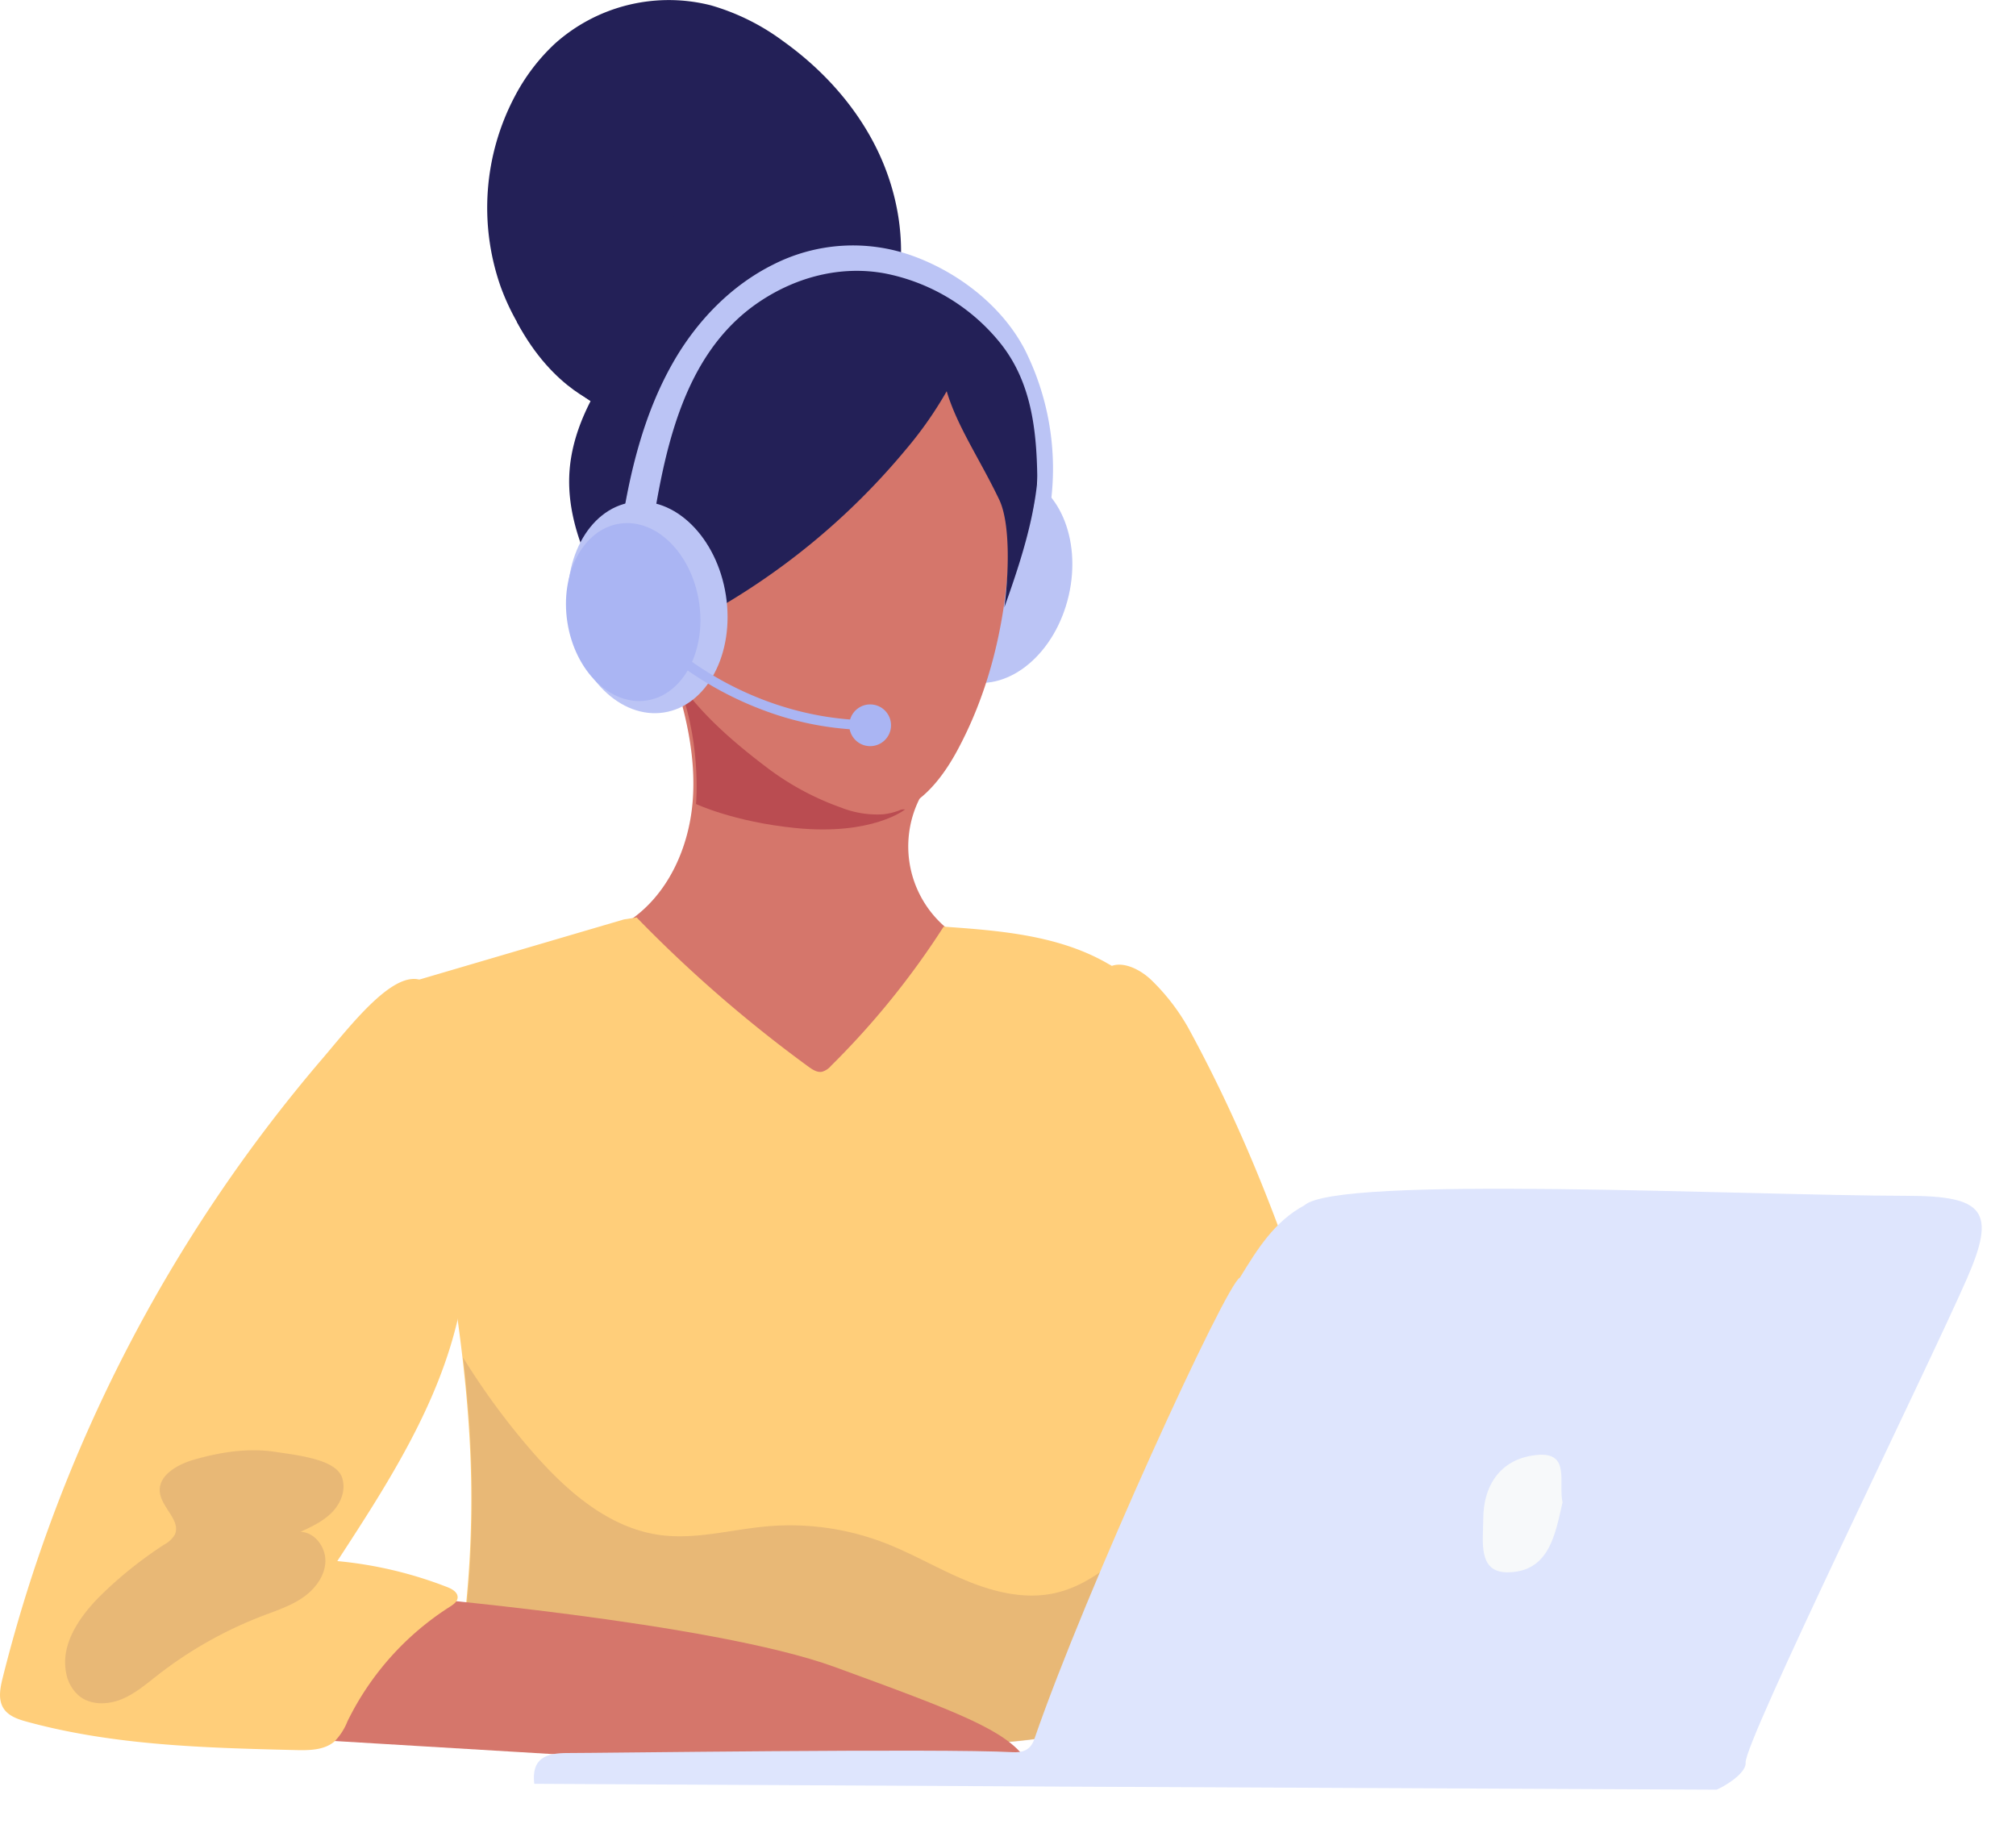
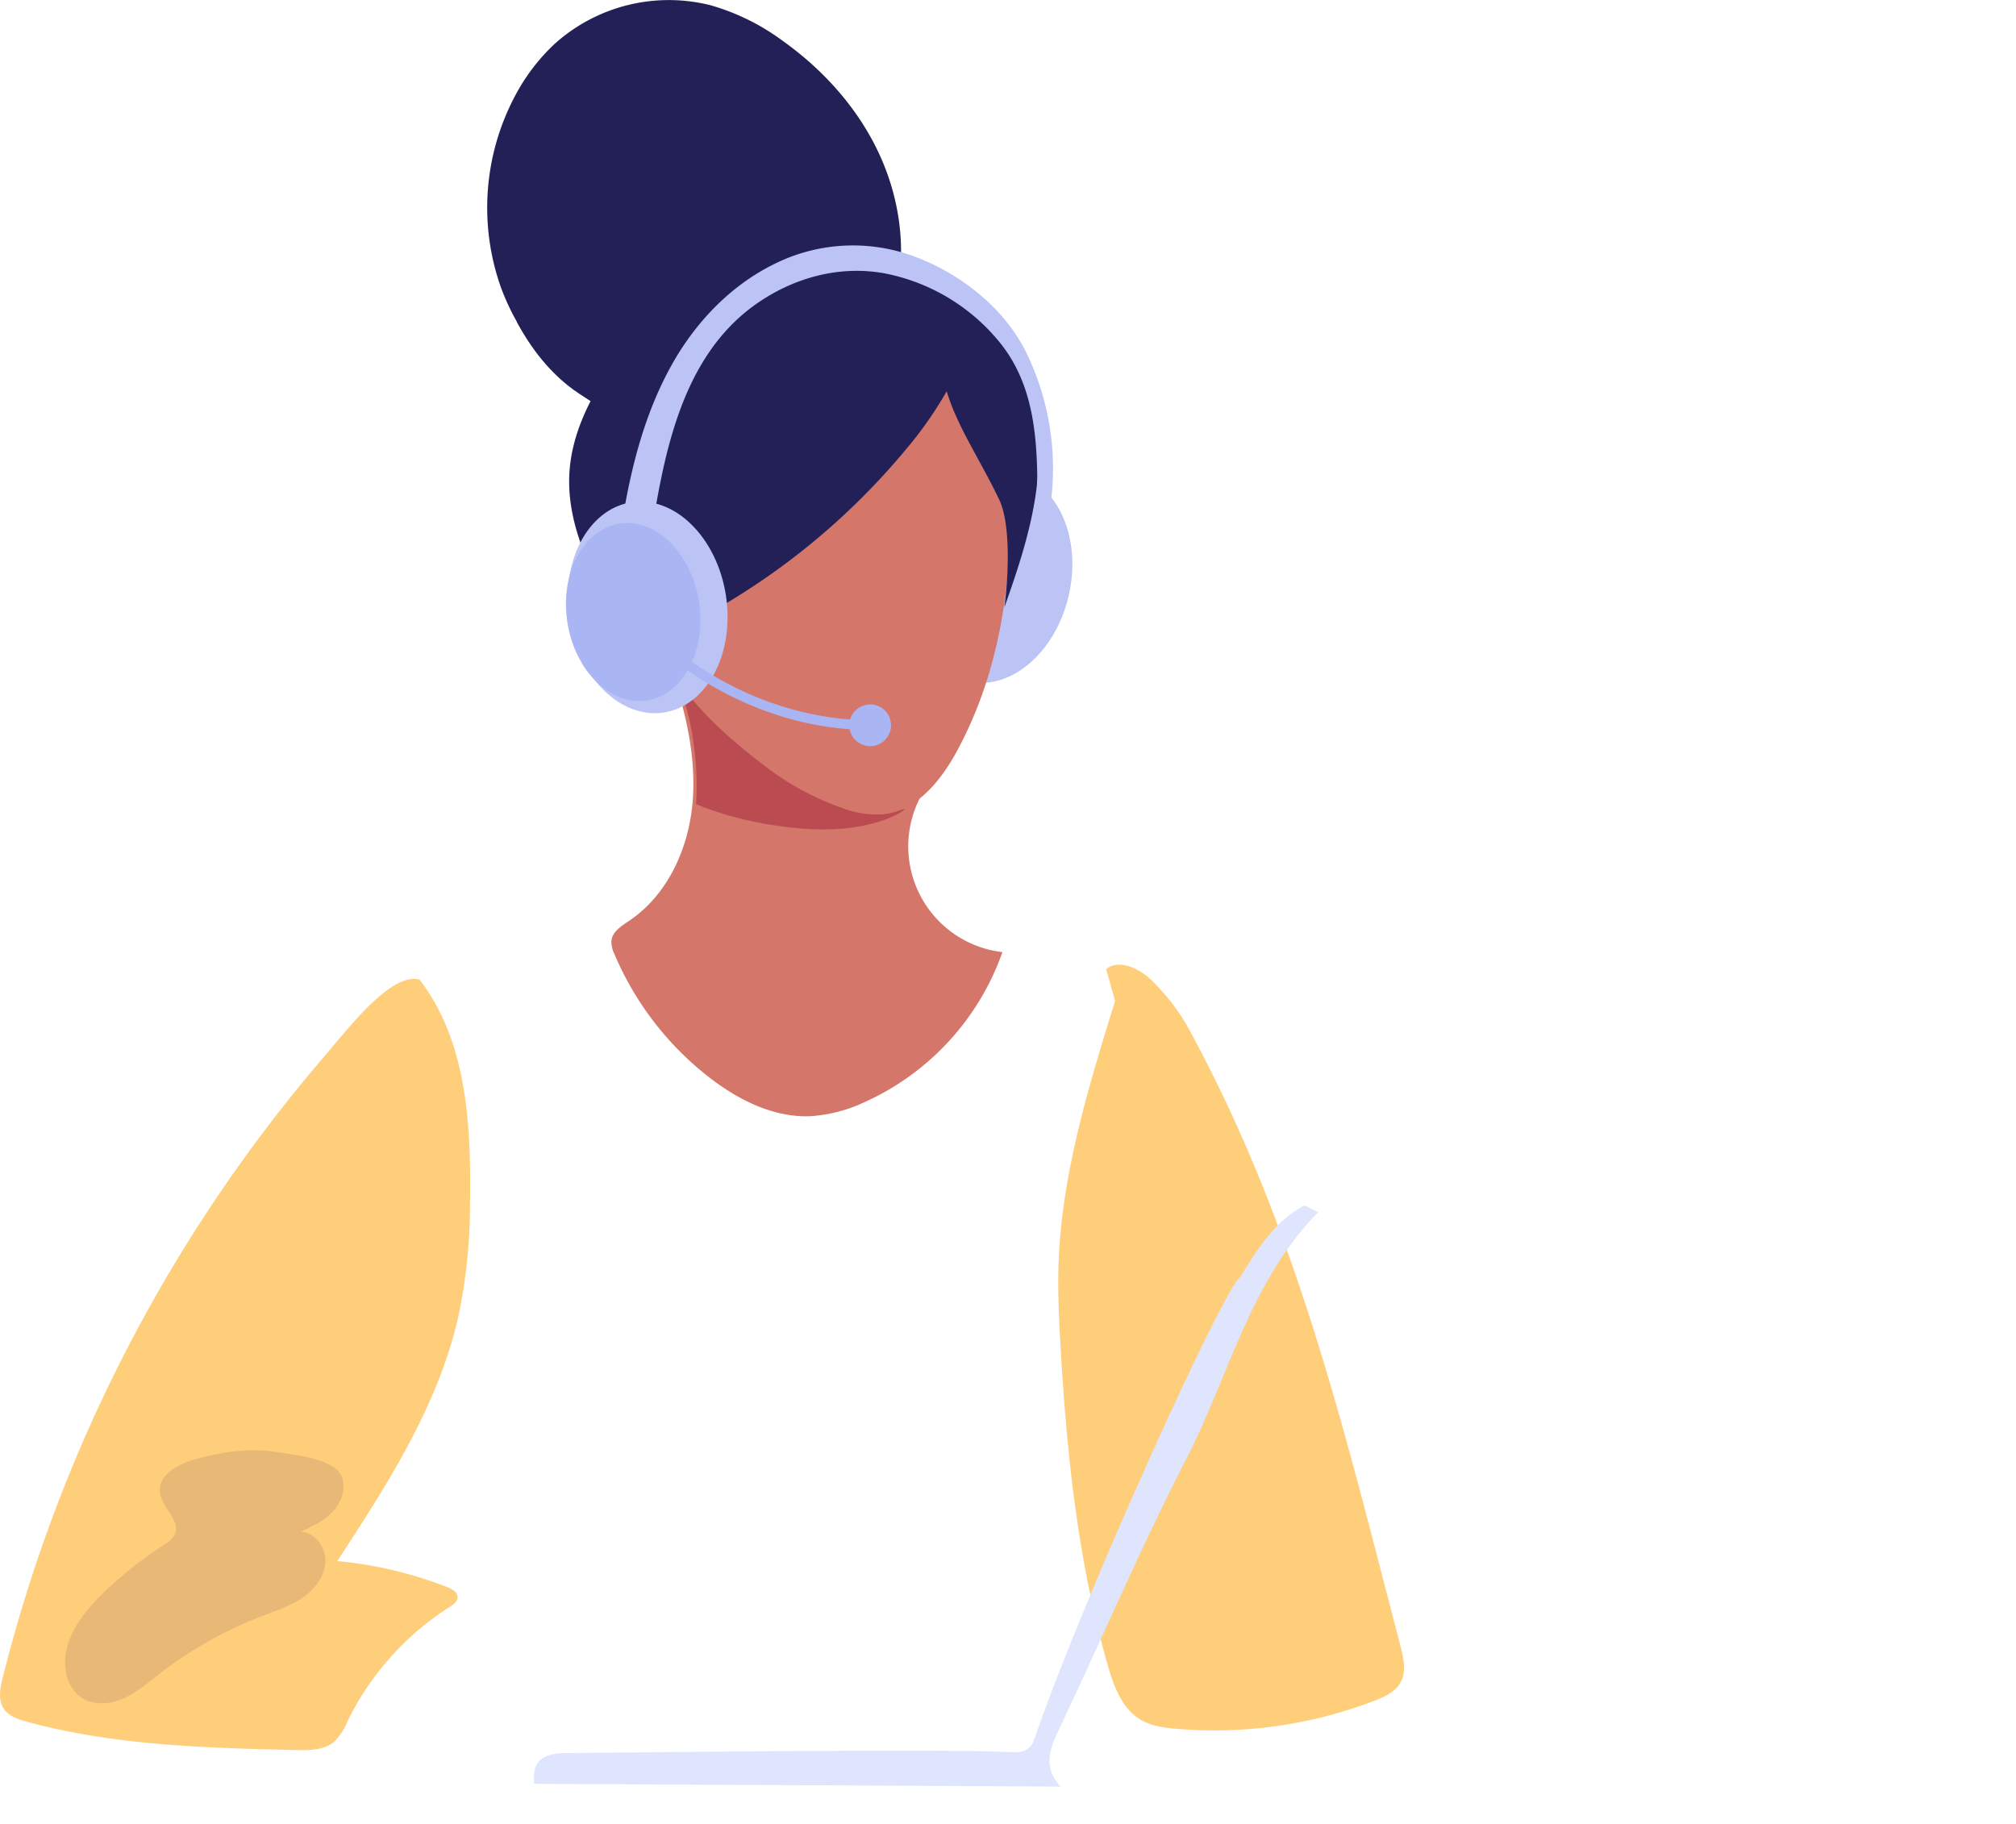
<svg xmlns="http://www.w3.org/2000/svg" width="529.216" height="478.819" viewBox="0 0 529.216 478.819">
  <defs>
    <filter id="Tracé_355" x="264.208" y="303.063" width="265.007" height="175.756" filterUnits="userSpaceOnUse">
      <feOffset dy="3" input="SourceAlpha" />
      <feGaussianBlur stdDeviation="3" result="blur" />
      <feFlood flood-opacity="0.161" />
      <feComposite operator="in" in2="blur" />
      <feComposite in="SourceGraphic" />
    </filter>
    <filter id="Tracé_356" x="131.135" y="307.432" width="223.866" height="170.589" filterUnits="userSpaceOnUse">
      <feOffset dy="3" input="SourceAlpha" />
      <feGaussianBlur stdDeviation="3" result="blur-2" />
      <feFlood flood-opacity="0.161" />
      <feComposite operator="in" in2="blur-2" />
      <feComposite in="SourceGraphic" />
    </filter>
    <filter id="Tracé_357" x="380.245" y="372.895" width="38.929" height="48.867" filterUnits="userSpaceOnUse">
      <feOffset dy="3" input="SourceAlpha" />
      <feGaussianBlur stdDeviation="3" result="blur-3" />
      <feFlood flood-opacity="0.161" />
      <feComposite operator="in" in2="blur-3" />
      <feComposite in="SourceGraphic" />
    </filter>
  </defs>
  <g id="Groupe_4086" data-name="Groupe 4086" transform="translate(-835.556 2837.658)">
    <path id="Tracé_4616" data-name="Tracé 4616" d="M1264.3,366.1a61.518,61.518,0,0,1-34.946-35.94,62.585,62.585,0,0,1,3.669-50.05,51.717,51.717,0,0,1,10.456-13.781,44.807,44.807,0,0,1,41.068-10.117,59.234,59.234,0,0,1,18.987,9.439c10.4,7.443,19.25,17.231,24.78,28.765s7.613,24.841,4.974,37.358" transform="translate(-262.335 -3092.458)" fill="#232057" />
    <path id="Tracé_4617" data-name="Tracé 4617" d="M1251.475,328.169s-12.978-3.774-22.651-22.09c0,0,40.354-53.617,100.08-17.187" transform="translate(-257.615 -3059.287)" fill="#232057" />
    <ellipse id="Ellipse_95" data-name="Ellipse 95" cx="27.916" cy="20.788" rx="27.916" ry="20.788" transform="translate(1069.301 -2663.46) rotate(-76.977)" fill="#bbc4f5" />
    <path id="Tracé_4618" data-name="Tracé 4618" d="M1254.944,324.453c3.91,11.5,6.851,23.588,5.826,35.687s-6.525,24.279-16.593,31.065c-2.034,1.37-4.465,2.863-4.72,5.3a7.153,7.153,0,0,0,.786,3.456,80.864,80.864,0,0,0,24.969,32.454c7.637,5.9,16.846,10.527,26.49,10.136a39.612,39.612,0,0,0,14.47-3.812,68,68,0,0,0,35.934-39.265,27.94,27.94,0,0,1-20.657-42.267" transform="translate(-243.404 -2987.183)" fill="#d5766b" />
    <path id="Tracé_4619" data-name="Tracé 4619" d="M1245.14,324.453s10.915,12.532,21.073,18.845,23.87,16.361,39.262,16.055c0,0-8.513,6.917-28.8,4.877-16.208-1.629-26.076-6.31-26.076-6.31S1252.22,340.34,1245.14,324.453Z" transform="translate(-232.331 -2984.519)" fill="#ba4c51" />
    <path id="Tracé_4620" data-name="Tracé 4620" d="M1311.91,281.181c7.014,5.112,14.467,9.523,18.735,17.08,3.269,5.79,4.554,12.468,5.558,19.044,4.842,31.672,3.932,65.57-11.331,93.744-4.22,7.787-10.545,15.675-19.352,16.634a25.677,25.677,0,0,1-11.071-1.754,71.892,71.892,0,0,1-19.79-10.744c-15.339-11.642-27.929-24.153-31.853-43.005s.849-43.877,10.267-60.675" transform="translate(-238.084 -3051.576)" fill="#d5766b" />
    <path id="Tracé_4624" data-name="Tracé 4624" d="M1317.7,287.922c3.488,2.18,7.185,4.6,8.728,8.414,1.968,4.86-.189,10.364-2.749,14.941a84.033,84.033,0,0,1-50.558,39.535c-4.773,1.3-9.88,2.172-14.632.8-5.668-1.637-10.14-6.418-12.144-11.966a27.807,27.807,0,0,1-.015-17.394" transform="translate(-232.642 -3041.13)" fill="#d5766b" />
    <path id="Tracé_4625" data-name="Tracé 4625" d="M1356.871,327.616c-3.835-25.053-17.667-39.28-32.758-44.229l.028.056c-.357-.158-.7-.347-1.061-.492a46.175,46.175,0,0,0-14.977-2.835c-17.6-.788-35.691,4.566-49.025,16.081a81.256,81.256,0,0,0-12.848,14.451c-6.173,8.646-11.287,18.49-11.94,29.094-.642,10.443,3.1,20.706,8.1,29.9,2.833,5.206,6.7,10.632,12.511,11.8,4.783.956,9.582-1.257,13.873-3.577A183.865,183.865,0,0,0,1322.6,333.7a101.026,101.026,0,0,0,10.724-15.3c2.807,9.339,8.62,17.674,13.766,28.406,3.2,6.675,2.366,20.976,1.375,28.327C1353.8,360.182,1359.273,343.316,1356.871,327.616Z" transform="translate(-249.255 -3053.346)" fill="#232057" />
    <g id="Groupe_4067" data-name="Groupe 4067" transform="translate(998.407 -2773.231)">
      <path id="Tracé_4627" data-name="Tracé 4627" d="M1246.989,360.063c3.59-23.883,8.029-51.226,29.163-65.31,9.638-6.423,21.221-9.449,32.712-7.348a51.577,51.577,0,0,1,30.3,18.23c8.633,10.724,9.814,24.148,9.786,38.5,0,1.464-2.073,7.935-.693,8.715s4.077-4.074,4.242-5.347a69.662,69.662,0,0,0-6.825-40.055c-6.01-11.555-17.618-20.448-29.765-24.747a46.182,46.182,0,0,0-36.261,2.376c-11.208,5.561-20.237,15.025-26.379,25.828-7.756,13.638-11.42,29.1-13.732,44.489-.217,1.443.341,3.656,1.7,4.426,1.408.8,2.251-.528,2.44-1.787Z" transform="translate(-1239.491 -280.069)" fill="#bbc4f5" />
    </g>
    <ellipse id="Ellipse_100" data-name="Ellipse 100" cx="20.788" cy="27.916" rx="20.788" ry="27.916" transform="translate(980.744 -2702.604) rotate(-8.816)" fill="#bbc4f5" />
    <g id="Groupe_4069" data-name="Groupe 4069" transform="translate(1003.623 -2673.927)">
      <g id="Groupe_4068" data-name="Groupe 4068">
        <path id="Tracé_4628" data-name="Tracé 4628" d="M1241.876,321.159a68.3,68.3,0,0,0,10.071,8.671,89.931,89.931,0,0,0,27.4,13.748,80.879,80.879,0,0,0,21.619,3.348,1.277,1.277,0,0,0,.1-2.55c-19.921-.349-39.439-8.61-54.193-21.92-1.073-.969-2.149-1.961-3.129-3.029a1.274,1.274,0,0,0-1.869,1.731Z" transform="translate(-1241.537 -319.017)" fill="#aab5f3" />
      </g>
      <ellipse id="Ellipse_101" data-name="Ellipse 101" cx="5.48" cy="5.48" rx="5.48" ry="5.48" transform="translate(54.877 21.189)" fill="#aab5f3" />
    </g>
    <ellipse id="Ellipse_102" data-name="Ellipse 102" cx="17.484" cy="23.48" rx="17.484" ry="23.48" transform="translate(980.897 -2697.503) rotate(-8.816)" fill="#aab5f3" />
-     <path id="Tracé_4629" data-name="Tracé 4629" d="M1280.272,348.7a353.3,353.3,0,0,0,45.13,39.189c1.047.761,2.257,1.558,3.529,1.329a4.821,4.821,0,0,0,2.365-1.544,213.521,213.521,0,0,0,29.581-36.555c14.94,1.049,30.489,2.284,43.4,9.88a6.535,6.535,0,0,1,2.6,2.308c.93,1.721.272,3.825-.291,5.7-5.971,19.875,1.09,40.975,3.994,61.524,5.655,40.024-4.679,81.3,3.072,120.974.326,1.672.609,3.632-.552,4.88a5.167,5.167,0,0,1-1.849,1.115c-17.662,7.431-37.3,8.417-56.459,8.526a709.352,709.352,0,0,1-107.225-7.553c-4.693-.691-9.956-1.792-12.485-5.8-2.153-3.415-1.574-7.806-1-11.805a280.255,280.255,0,0,0,2.643-48.675c-1.362-41.25-11.8-81.611-17.077-122.545a3.228,3.228,0,0,1,2.806-4.407l54.479-16.014" transform="translate(-277.606 -2945.515)" fill="#ffce7a" />
    <path id="Tracé_4630" data-name="Tracé 4630" d="M1295.168,354.412c3.42-2.754,8.823-.1,11.96,2.977a55.425,55.425,0,0,1,9.48,12.248c23.529,43.02,36.242,87.146,48.574,134.6l7.24,27.86c.829,3.189,1.615,6.754.005,9.627-1.381,2.463-4.165,3.736-6.8,4.752a117.248,117.248,0,0,1-52.1,7.371c-3.227-.283-6.552-.731-9.336-2.39-4.886-2.909-7.017-8.787-8.594-14.252-7.922-27.466-10.84-56.122-12.458-84.661-.38-6.721-.69-13.453-.487-20.179.718-23.779,7.814-46.845,14.85-69.569" transform="translate(-169.237 -2937.671)" fill="#ffce7a" />
-     <path id="Tracé_4631" data-name="Tracé 4631" d="M1401.865,439.954c-6.237,6.085-13.121,11.617-21.544,13.235-7.67,1.474-15.606-.555-22.808-3.573s-13.967-7.031-21.261-9.826a69.164,69.164,0,0,0-30.5-4.3c-9.4.807-18.774,3.542-28.129,2.319-13.657-1.789-24.8-11.661-33.838-22.052a188.072,188.072,0,0,1-18.037-24.562c1.079,9.3,1.876,18.632,2.183,28.009a279.705,279.705,0,0,1-2.642,48.675c-.568,4-1.147,8.39,1.006,11.805,2.528,4.013,7.792,5.114,12.485,5.8A709.33,709.33,0,0,0,1346,493.039c19.159-.109,38.8-1.1,56.459-8.526a5.133,5.133,0,0,0,1.846-1.115c1.164-1.245.878-3.208.552-4.88C1402.371,465.8,1401.754,452.909,1401.865,439.954Z" transform="translate(-268.631 -2872.471)" fill="#d3a474" opacity="0.53" />
-     <path id="Tracé_4632" data-name="Tracé 4632" d="M1235.021,414.192s82.068,6.892,114.4,18.711,44.975,16.579,50.228,24.293-29.216,4.269-29.216,4.269l-160.859-9.649" transform="translate(-294.73 -2832.938)" fill="#d5766b" />
    <path id="Tracé_4633" data-name="Tracé 4633" d="M1290.584,354.84c12.578,16.5,13.5,38.357,13.206,59.1a142.271,142.271,0,0,1-3.034,29.205c-5.275,23.466-18.659,44.17-31.8,64.314a106.581,106.581,0,0,1,28.868,6.832c1.289.5,2.8,1.376,2.716,2.757-.062,1.082-1.1,1.805-2.009,2.385a74.38,74.38,0,0,0-26.908,30.1,15.965,15.965,0,0,1-3.328,5.2c-2.684,2.384-6.648,2.428-10.234,2.341-23.708-.576-47.693-1.191-70.573-7.439-2.322-.634-4.823-1.465-6.131-3.486-1.5-2.316-.914-5.356-.245-8.034a399.246,399.246,0,0,1,83.772-162.365c7.265-8.48,18.251-23.007,25.7-20.91" transform="translate(-344.855 -2935.304)" fill="#ffce7a" />
    <path id="Tracé_4634" data-name="Tracé 4634" d="M1259.59,408.033c-.867-5.3-10.742-6.435-17.857-7.488s-14.4.1-21.31,2.1c-4.3,1.251-9.372,4.116-8.847,8.567.479,4.067,5.691,7.5,3.866,11.172a7.151,7.151,0,0,1-2.743,2.534,106.447,106.447,0,0,0-15.962,12.656c-5.873,5.652-11.452,13.287-9.717,21.248a10.173,10.173,0,0,0,3.436,5.873c3.023,2.384,7.42,2.281,10.99.84s6.542-4.01,9.576-6.376a107.251,107.251,0,0,1,27.566-15.56c3.575-1.368,7.276-2.569,10.438-4.731s5.781-5.506,5.99-9.331-2.689-7.874-6.517-7.977c2.876-1.335,5.818-2.714,8.08-4.94s3.752-5.5,3.012-8.589" transform="translate(-334.052 -2857.08)" fill="#d3a474" opacity="0.53" />
    <g id="Groupe_4085" data-name="Groupe 4085" transform="translate(844 -2732.181)">
      <g transform="matrix(1, 0, 0, 1, -8.44, -105.48)" filter="url(#Tracé_355)">
-         <path id="Tracé_355-2" data-name="Tracé 355" d="M475.921,313.936c8.637-8,114.818-2.577,158.278-2.507,20.222.031,23.422,4.012,15.633,21.776-10.5,23.957-58.687,122.1-58.073,127.052.141,3.067-6.492,6.691-7.648,7.066q-86.091-.4-172.167-.8c-7.371-2.719-5.226-8.028-3.7-13.276,3.262-11.259,8.942-21.5,13.907-31.98,13.077-27.594,26.574-54.988,38.062-83.3C463.881,328.915,471.013,322.162,475.921,313.936Z" transform="translate(-133.52 -0.5)" fill="#dee5fd" />
-       </g>
+         </g>
      <g transform="matrix(1, 0, 0, 1, -8.44, -105.48)" filter="url(#Tracé_356)">
        <path id="Tracé_356-2" data-name="Tracé 356" d="M578.843,310.557l3.6,1.841c-17.914,18.157-23.4,43.027-34.611,64.773-11.8,22.889-21.891,46.651-32.925,69.937-2.613,5.513-5.115,10.667-.044,16.039q-69.089-.364-138.183-.728c-.79-6.656,3.041-8.094,8.668-8.081,7.635.018,98.095-1.249,116.919-.225,2.445.132,4.648-.415,5.658-3.35,13.519-39.232,50.425-119.765,54-121.235C566.432,322.191,570.9,314.829,578.843,310.557Z" transform="translate(-236.44 2.87)" fill="#dee5fd" />
      </g>
      <g transform="matrix(1, 0, 0, 1, -8.44, -105.48)" filter="url(#Tracé_357)">
-         <path id="Tracé_357-2" data-name="Tracé 357" d="M453.949,337.913c-1.889,8.178-3.4,18.237-14.388,18.343-7.944.075-6.426-8.253-6.421-13.867.013-9.608,5.1-16.237,14.406-16.961C456.028,324.77,452.842,332.732,453.949,337.913Z" transform="translate(-43.78 53.51)" fill="#f7f9fa" />
-       </g>
+         </g>
    </g>
  </g>
</svg>